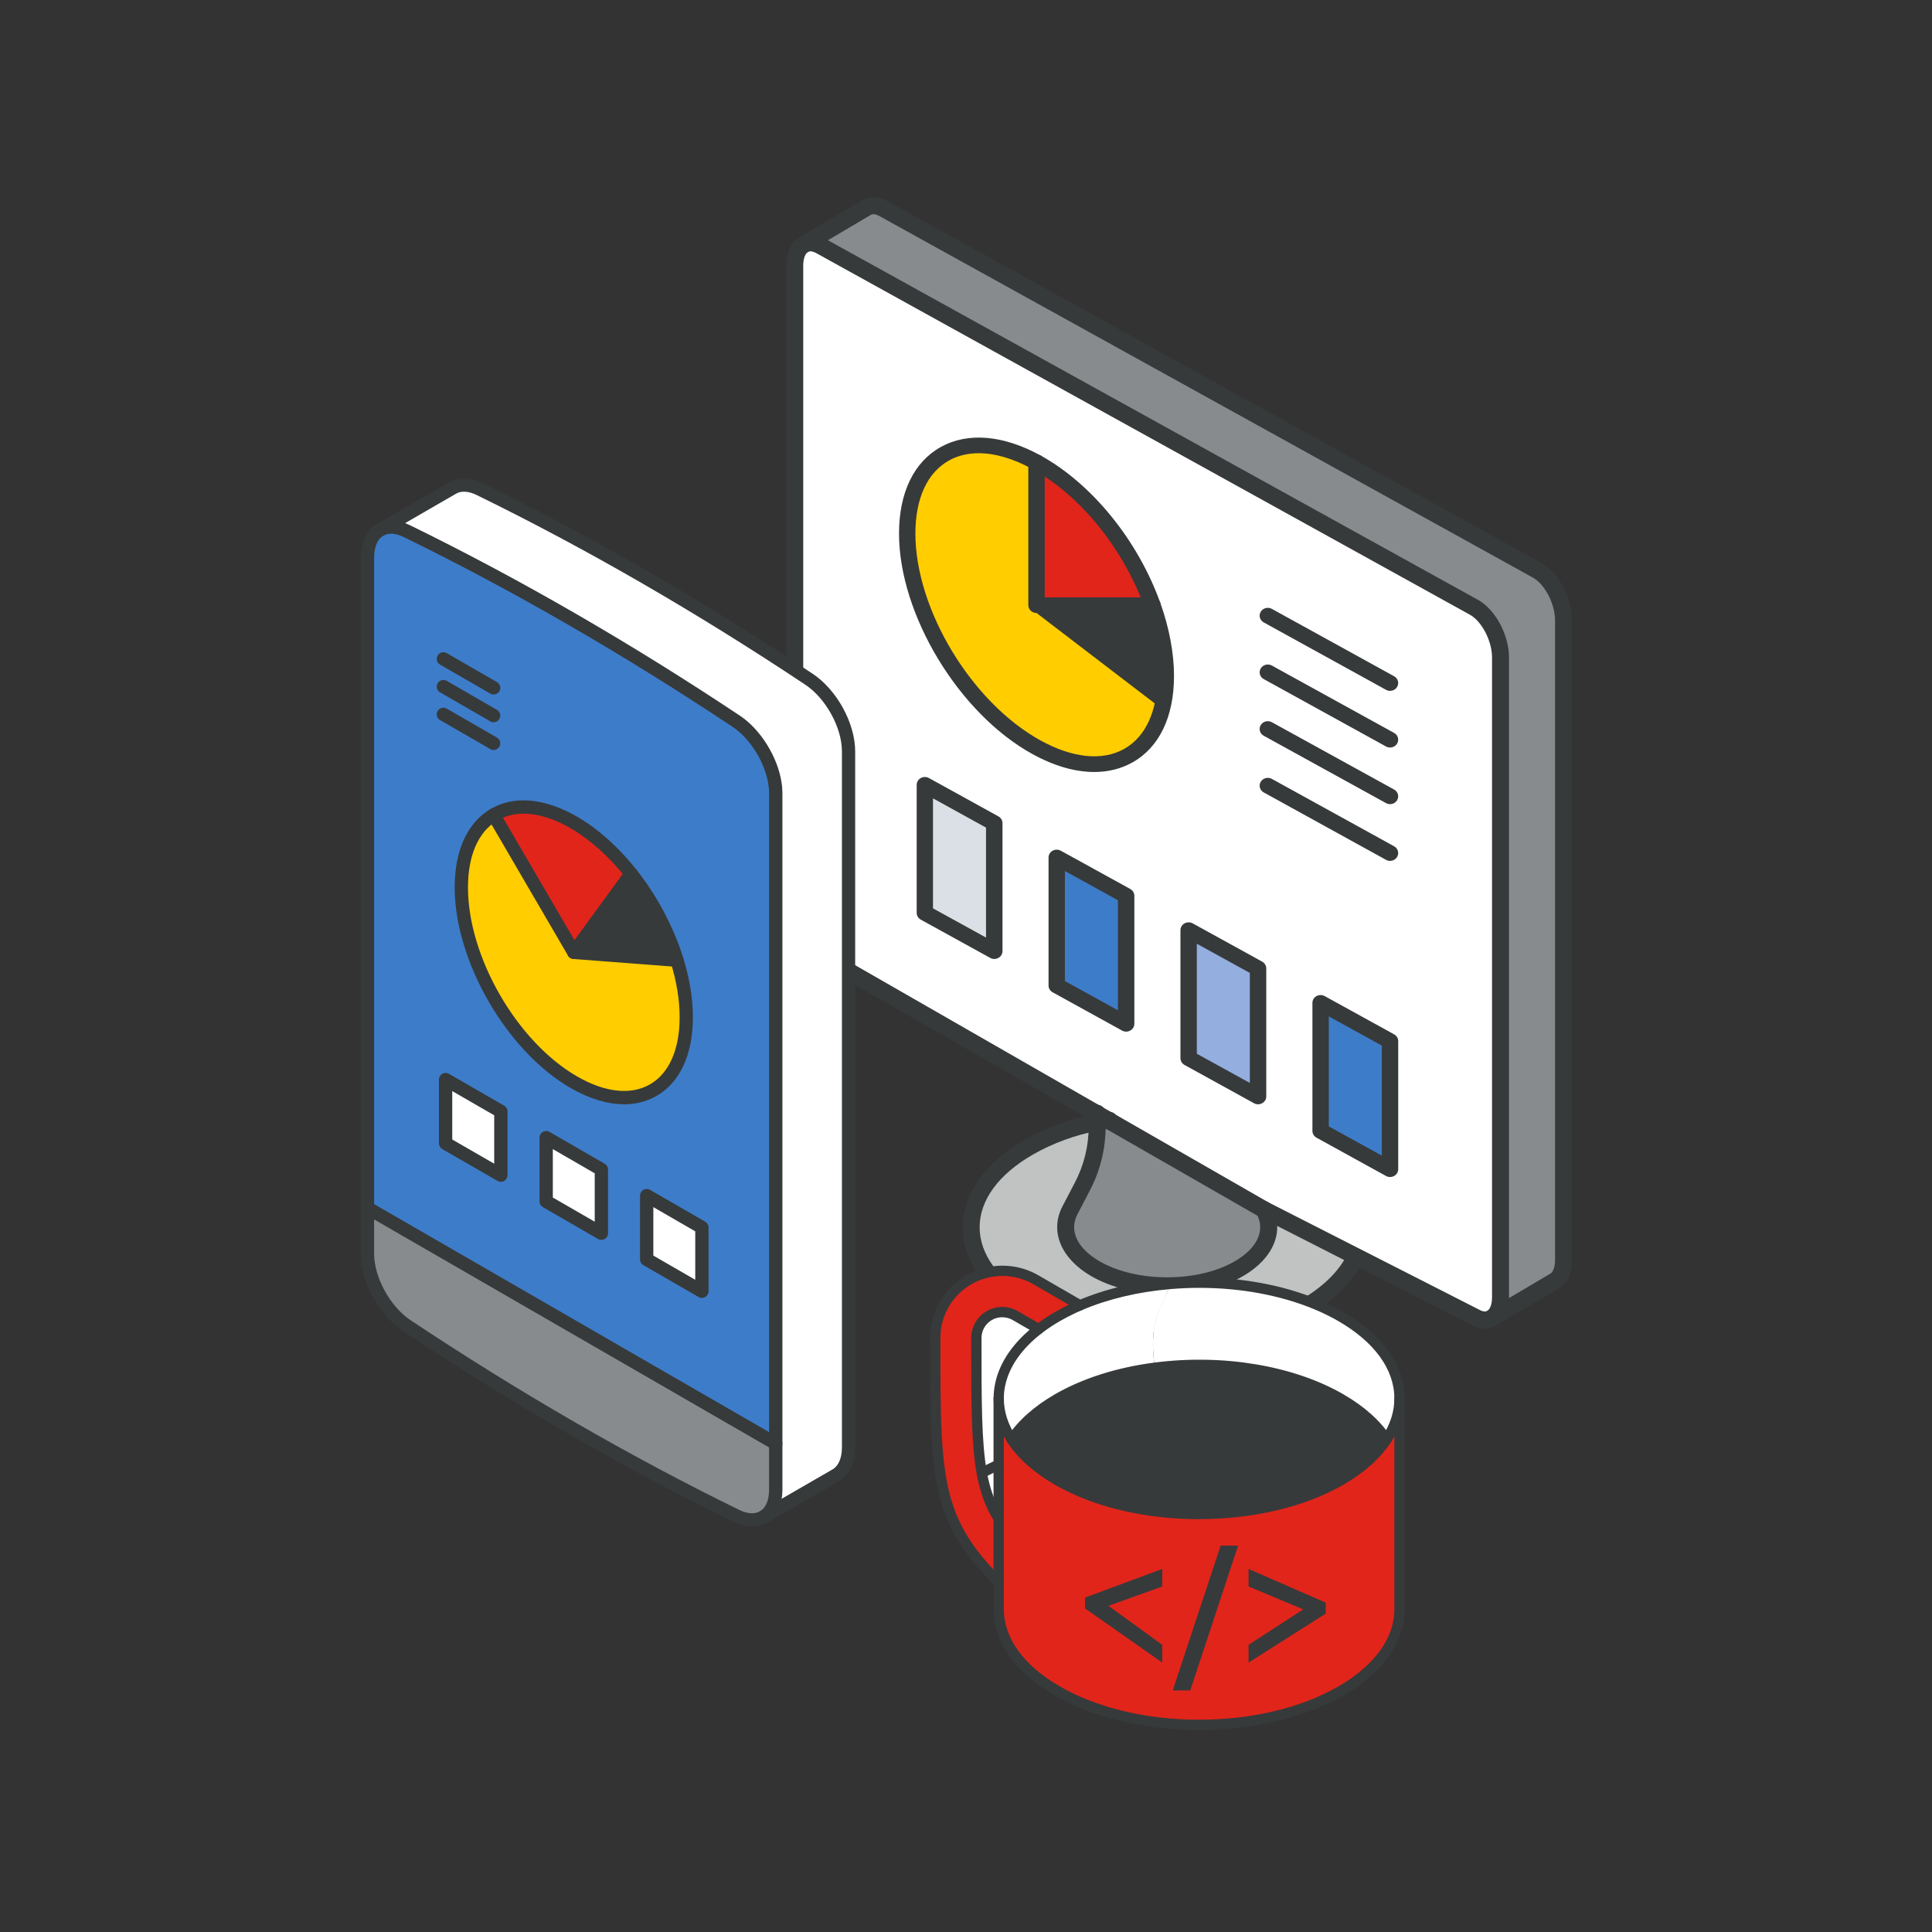
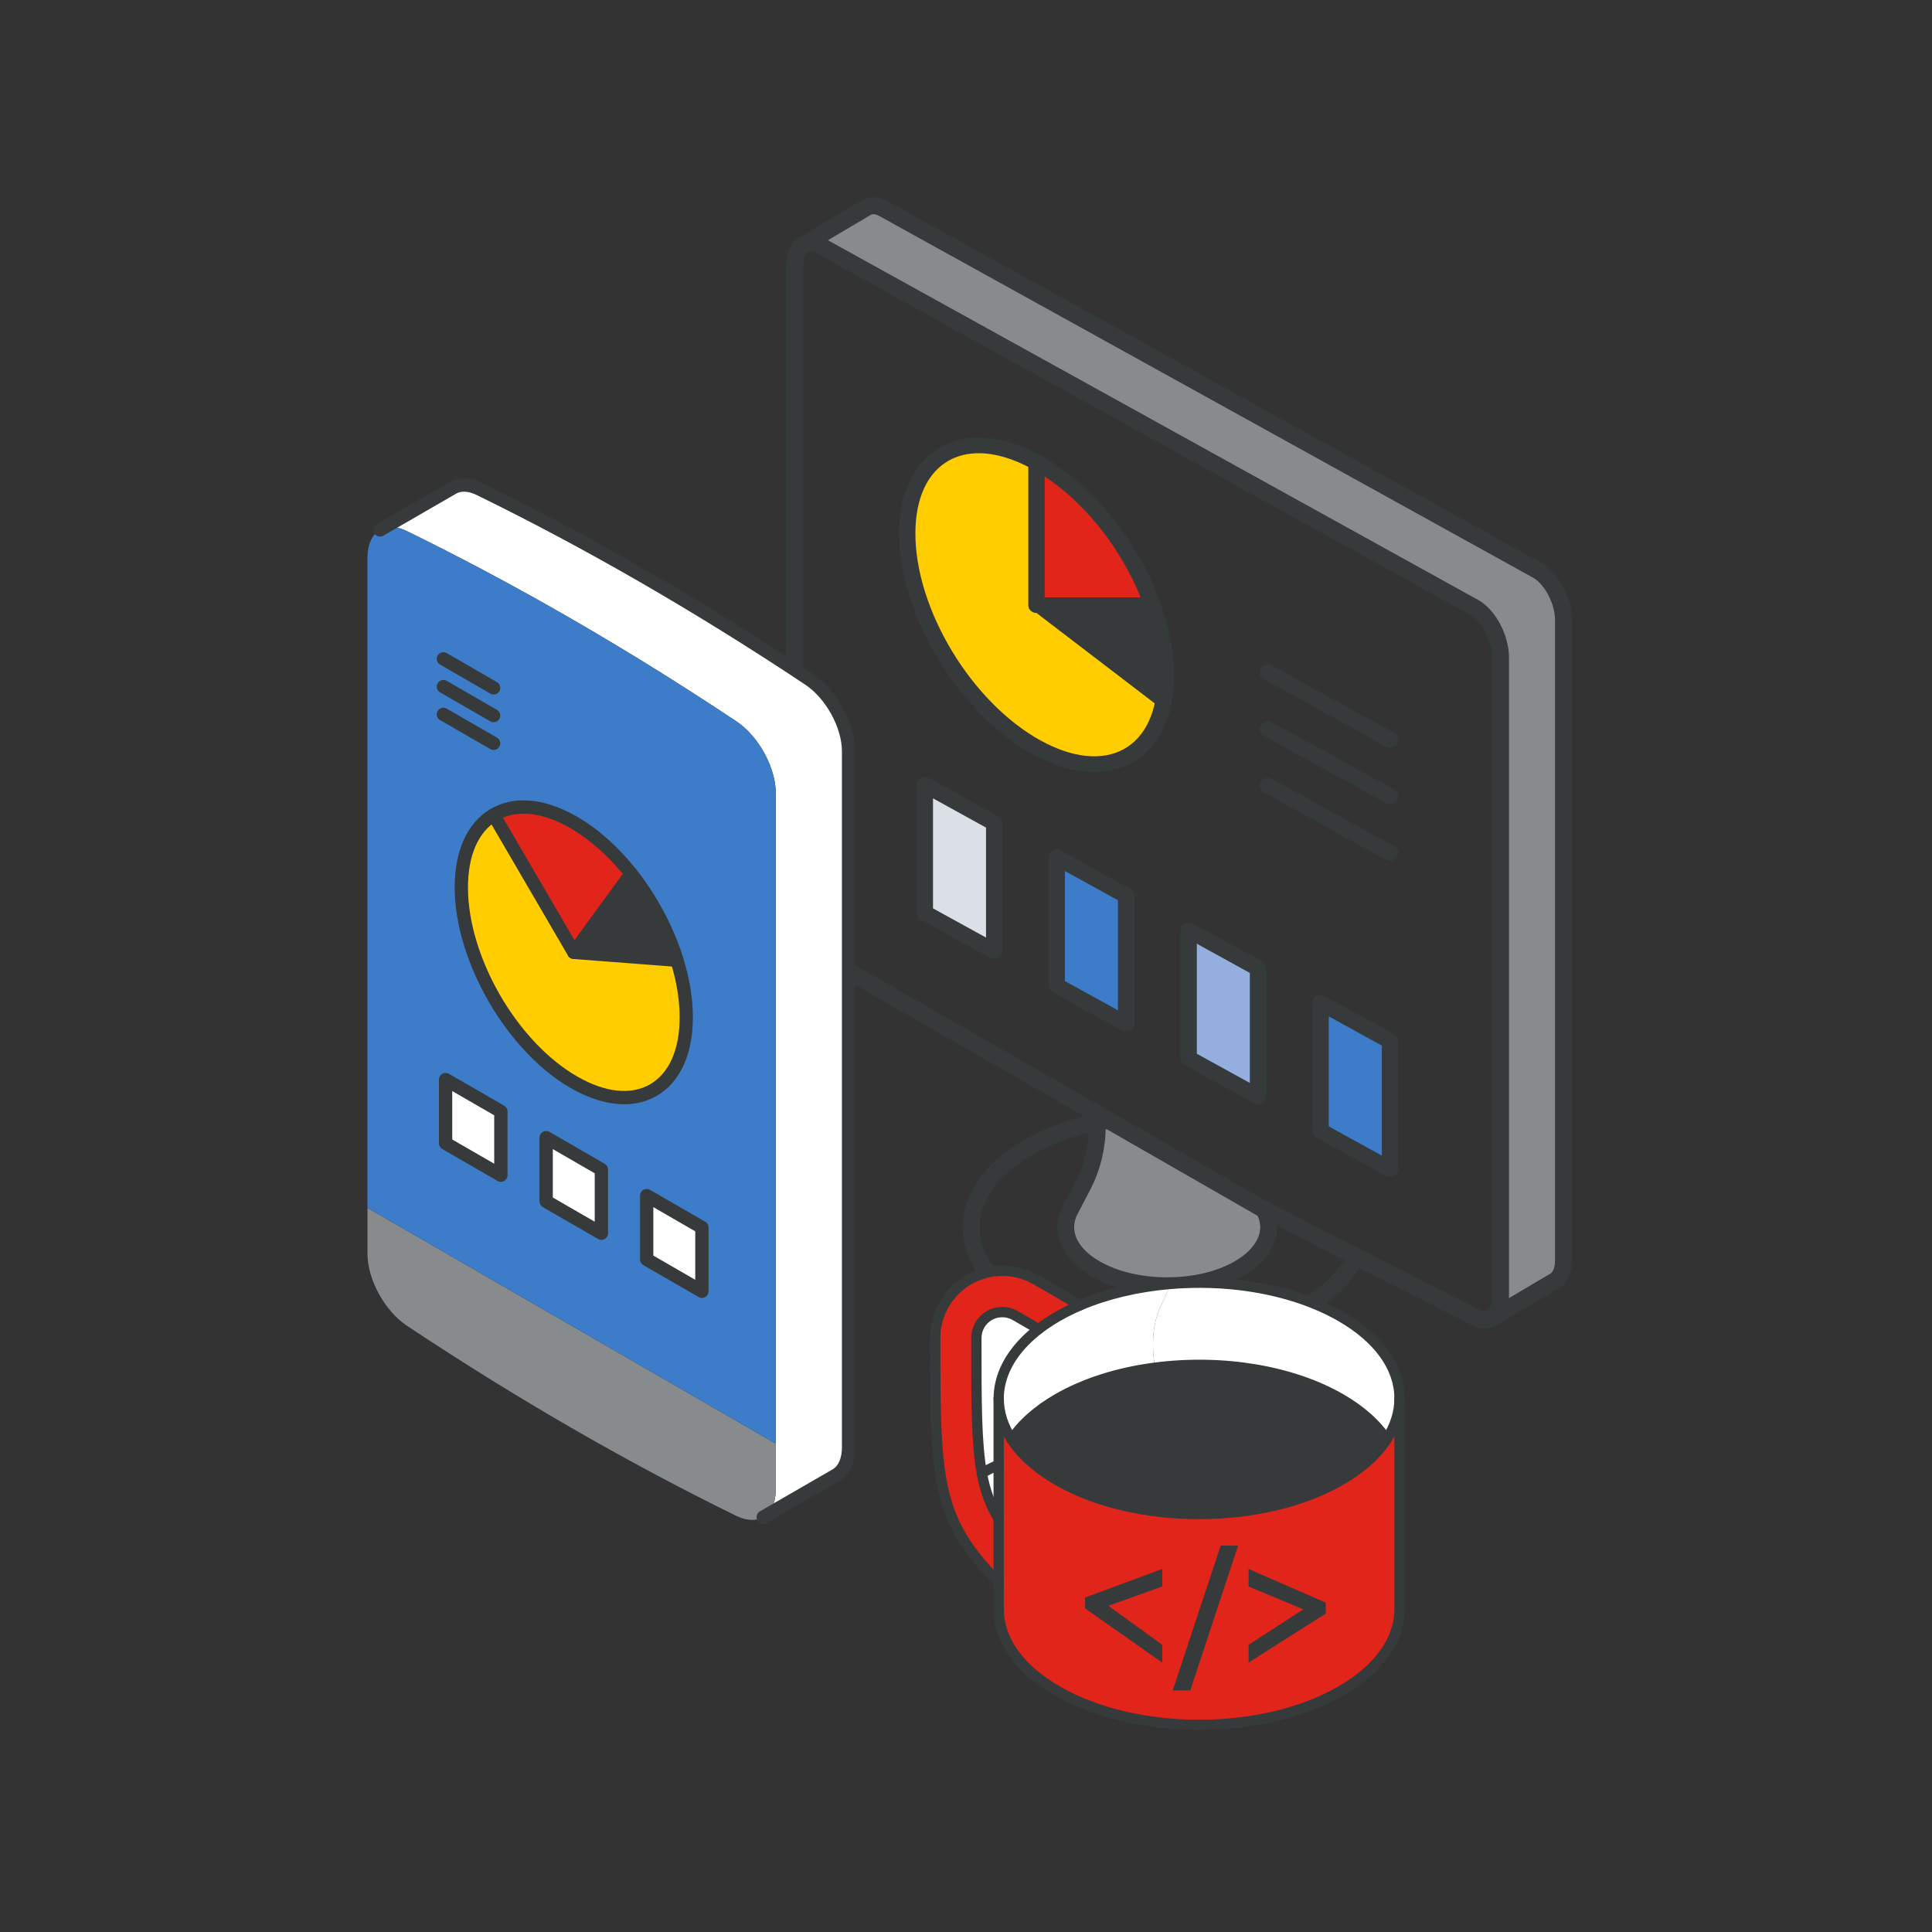
<svg xmlns="http://www.w3.org/2000/svg" id="Web_Design" version="1.1" viewBox="0 0 360 360">
  <rect x="0" y="0" width="360" height="360" fill="#333333" stroke="none" />
  <defs>
    <style>
      .st0 {
        fill: #3d7cc9;
      }

      .st1 {
        fill: #c1c3c3;
      }

      .st2 {
        fill: #fff;
      }

      .st3 {
        fill: #dae0e5;
      }

      .st4 {
        fill: #373a3a;
      }

      .st5 {
        fill: #ffcd00;
      }

      .st6 {
        fill: #e1251b;
      }

      .st7 {
        fill: #93aedf;
      }

      .st8 {
        fill: #888b8d;
      }
    </style>
  </defs>
  <g>
    <g>
      <g>
        <path class="st8" d="M152.96,45.84c-1.18-.68-2.27-.75-3.11-.29l11.63-6.88c.86-.5,1.98-.46,3.21.25l121.79,67.38c2.68,1.55,4.86,5.72,4.86,9.3v119.19c0,1.94-.64,3.32-1.66,3.92l-11.71,6.92c1.02-.59,1.65-1.97,1.65-3.91v-119.19c0-3.58-2.16-7.74-4.85-9.3l-121.8-67.38Z" />
-         <path class="st2" d="M277.96,245.62c-.86.52-1.98.47-3.2-.24l-121.57-67.24c-3.15-1.82-5.09-5.19-5.09-8.83V49.52c0-2,.68-3.39,1.75-3.97.85-.46,1.93-.39,3.11.29l121.8,67.38c2.69,1.55,4.85,5.72,4.85,9.3v119.19c0,1.94-.63,3.32-1.65,3.91Z" />
-         <path class="st1" d="M235.54,225.4l16.64,9.61c-1.7,3.14-4.71,6.09-9.02,8.58-7.12,4.11-16.43,6.17-25.75,6.17-9.31,0-18.63-2.06-25.75-6.17-14.25-8.23-14.25-21.58,0-29.81,3.78-2.17,8.19-3.82,12.78-4.68v.83c0,3.88-.94,7.7-2.74,11.14l-2.33,4.46c-1.94,3.72-.36,7.93,4.74,10.88,3.7,2.13,8.54,3.19,13.38,3.19s9.68-1.06,13.37-3.19c5.11-2.95,6.69-7.16,4.74-10.88l-.06-.13Z" />
        <path class="st8" d="M235.6,225.53c1.95,3.72.37,7.93-4.74,10.88-3.7,2.13-8.54,3.19-13.37,3.19s-9.69-1.06-13.38-3.19c-5.1-2.95-6.68-7.16-4.74-10.88l2.33-4.46c1.8-3.44,2.74-7.26,2.74-11.14v-.83c.74-.14,1.49-.26,2.25-.35l28.84,16.66.06.13Z" />
        <path class="st2" d="M204.44,207.45l2.25,1.3c-.76.1-1.51.21-2.25.35v-1.65Z" />
      </g>
      <g>
        <path class="st4" d="M276.68,247.55c-.89,0-1.82-.27-2.73-.8l-39.21-19.97h0l-82.35-47.26c-3.63-2.09-5.88-6-5.88-10.2V49.52c0-2.52.94-4.48,2.58-5.36,1.37-.74,3.02-.63,4.65.31l121.8,67.38c3.16,1.83,5.64,6.51,5.64,10.67v119.19c0,2.47-.86,4.35-2.43,5.27-.63.38-1.34.56-2.08.56ZM236.33,224.03l39.22,19.97c.39.23,1.1.55,1.6.25.42-.25.87-1.05.87-2.55v-119.19c0-3.03-1.86-6.66-4.06-7.93l-121.8-67.38c-.37-.21-1.07-.54-1.57-.27-.44.24-.92,1.04-.92,2.58v119.79c0,3.07,1.65,5.93,4.3,7.46l82.35,47.26Z" />
        <path class="st4" d="M277.96,247.2c-.54,0-1.07-.28-1.36-.78-.44-.75-.2-1.72.56-2.17l11.72-6.92c.43-.25.88-1.05.88-2.55v-119.19c0-3.02-1.86-6.65-4.07-7.93l-121.79-67.38c-.38-.22-1.11-.55-1.62-.25l-11.71,6.92c-.75.44-1.72.19-2.17-.56-.44-.75-.2-1.72.56-2.17l11.71-6.92c1.4-.82,3.1-.74,4.8.24l121.8,67.38c3.17,1.83,5.65,6.52,5.65,10.67v119.19c0,2.45-.89,4.37-2.44,5.28l-11.71,6.92c-.25.15-.53.22-.8.22Z" />
        <path class="st4" d="M217.49,241.19c-5.34,0-10.37-1.21-14.17-3.41-5.65-3.28-7.75-8.37-5.35-12.99l2.33-4.46c1.68-3.21,2.56-6.81,2.56-10.41v-2.48c0-.87.71-1.58,1.58-1.58s1.58.71,1.58,1.58v2.48c0,4.11-1.01,8.22-2.92,11.87l-2.33,4.46c-1.6,3.07-.06,6.36,4.13,8.78,3.33,1.92,7.8,2.98,12.59,2.98s9.25-1.06,12.58-2.98c4.19-2.43,5.73-5.71,4.13-8.78l-.09-.18c-.38-.79-.05-1.73.74-2.11.79-.38,1.73-.05,2.11.74l.06.13c2.39,4.56.29,9.66-5.37,12.94-3.8,2.2-8.83,3.41-14.16,3.41Z" />
        <path class="st4" d="M217.41,251.36c-10,0-19.42-2.28-26.54-6.39-7.4-4.27-11.48-10.06-11.48-16.28s4.08-12,11.48-16.28c4-2.3,8.59-3.98,13.28-4.87.74-.14,1.53-.26,2.34-.37.86-.11,1.66.5,1.77,1.37.11.87-.5,1.66-1.37,1.77-.73.09-1.45.2-2.16.34-4.35.82-8.59,2.38-12.29,4.5-6.38,3.68-9.9,8.49-9.9,13.53s3.52,9.85,9.9,13.54c6.64,3.84,15.51,5.95,24.96,5.96,9.45,0,18.31-2.13,24.95-5.96,3.91-2.25,6.82-5.01,8.42-7.97.42-.77,1.38-1.05,2.15-.64.77.42,1.05,1.38.64,2.15-1.91,3.52-5.15,6.62-9.62,9.2-7.11,4.11-16.54,6.39-26.54,6.39Z" />
      </g>
    </g>
    <g>
      <g>
        <path class="st2" d="M214.74,112.76c-3.93-10.93-12.12-21.4-21.6-26.62-13.31-7.34-24.1-1.39-24.1,13.27s10.78,32.5,24.1,39.83c13.3,7.33,24.09,1.39,24.09-13.28,0-4.22-.9-8.78-2.49-13.2ZM259.01,217.86v-23.86l-12.94-7.13v23.86l12.94,7.13ZM234.42,204.32v-23.86l-12.94-7.13v23.86l12.94,7.13ZM209.84,190.77v-23.86l-12.94-7.13v23.86l12.94,7.13ZM185.26,177.23v-23.85l-12.94-7.14v23.86l12.94,7.13Z" />
        <polygon class="st0" points="259.01 194 259.01 217.86 246.07 210.73 246.07 186.87 259.01 194" />
        <polygon class="st7" points="234.42 180.45 234.42 204.32 221.48 197.19 221.48 173.33 234.42 180.45" />
        <path class="st5" d="M214.74,112.76c1.59,4.42,2.49,8.98,2.49,13.2,0,14.67-10.78,20.61-24.09,13.28-13.31-7.34-24.1-25.17-24.1-39.83s10.78-20.61,24.1-13.27v26.62h21.6Z" />
        <path class="st6" d="M214.74,112.76h-21.6v-26.62c9.48,5.22,17.66,15.69,21.6,26.62Z" />
        <path class="st4" d="M216.27,131.91l-23.13-17.69,21.6-1.46c3.77,9.22,2.49,13.2,1.54,19.14Z" />
        <polygon class="st0" points="209.84 166.91 209.84 190.77 196.91 183.65 196.91 159.79 209.84 166.91" />
        <polygon class="st3" points="185.26 153.38 185.26 177.23 172.33 170.11 172.33 146.24 185.26 153.38" />
      </g>
      <g>
        <path class="st4" d="M203.9,143.85c-3.57,0-7.49-1.12-11.52-3.34-13.71-7.55-24.86-25.99-24.86-41.09,0-7.63,2.78-13.37,7.82-16.15,5.04-2.78,11.64-2.2,18.57,1.61,9.55,5.26,18.09,15.77,22.28,27.41,1.68,4.68,2.57,9.41,2.57,13.67,0,7.64-2.78,13.37-7.82,16.15-2.1,1.16-4.48,1.74-7.03,1.74ZM182.38,84.45c-2.03,0-3.89.44-5.52,1.34-4.06,2.24-6.29,7.07-6.29,13.62,0,14.18,10.47,31.48,23.33,38.57,5.94,3.27,11.45,3.84,15.5,1.61,4.06-2.24,6.29-7.08,6.29-13.63,0-3.95-.83-8.35-2.41-12.73-3.96-11.01-11.98-20.91-20.92-25.83-3.56-1.96-6.97-2.95-9.99-2.95Z" />
        <path class="st4" d="M214.75,114.22h-21.61c-.84,0-1.53-.65-1.53-1.46v-26.62c0-.8.68-1.46,1.53-1.46s1.53.65,1.53,1.46v25.17h20.08c.84,0,1.53.65,1.53,1.46s-.68,1.46-1.53,1.46Z" />
        <path class="st4" d="M185.27,178.69c-.26,0-.53-.07-.76-.2l-12.94-7.13c-.47-.26-.76-.74-.76-1.26v-23.86c0-.52.29-1,.76-1.26.47-.26,1.05-.26,1.53,0l12.94,7.14c.47.26.76.74.76,1.26v23.85c0,.52-.29,1-.76,1.26-.24.13-.5.2-.76.2ZM173.85,169.26l9.88,5.44v-20.49l-9.88-5.45v20.5Z" />
        <path class="st4" d="M209.84,192.23c-.26,0-.53-.07-.76-.2l-12.94-7.13c-.47-.26-.76-.74-.76-1.26v-23.86c0-.52.29-1,.76-1.26.47-.26,1.05-.26,1.53,0l12.94,7.13c.47.26.76.74.76,1.26v23.86c0,.52-.29,1-.76,1.26-.24.13-.5.2-.76.2ZM198.43,182.81l9.88,5.44v-20.5l-9.88-5.45v20.5Z" />
        <path class="st4" d="M234.42,205.77c-.26,0-.53-.07-.76-.2l-12.94-7.13c-.47-.26-.76-.74-.76-1.26v-23.86c0-.52.29-1,.76-1.26.47-.26,1.05-.26,1.53,0l12.94,7.13c.47.26.76.74.76,1.26v23.86c0,.52-.29,1-.76,1.26-.24.13-.5.2-.76.2ZM223.01,196.35l9.88,5.44v-20.5l-9.88-5.44v20.5Z" />
        <path class="st4" d="M259.01,219.32c-.26,0-.53-.07-.76-.2l-12.94-7.13c-.47-.26-.76-.74-.76-1.26v-23.86c0-.52.29-1,.76-1.26.47-.26,1.05-.26,1.53,0l12.94,7.13c.47.26.76.74.76,1.26v23.86c0,.52-.29,1-.76,1.26-.24.13-.5.2-.76.2ZM247.6,209.89l9.88,5.44v-20.5l-9.88-5.44v20.5Z" />
-         <path class="st4" d="M259.01,128.73c-.26,0-.52-.06-.76-.2l-22.77-12.55c-.73-.4-.98-1.29-.56-1.99.42-.7,1.36-.94,2.08-.53l22.77,12.55c.73.4.98,1.29.56,1.99-.28.47-.8.73-1.32.73Z" />
        <path class="st4" d="M259.01,139.29c-.26,0-.52-.06-.76-.2l-22.77-12.55c-.73-.4-.98-1.29-.56-1.99.42-.7,1.36-.94,2.08-.53l22.77,12.55c.73.4.98,1.29.56,1.99-.28.47-.8.73-1.32.73Z" />
        <path class="st4" d="M259.01,149.84c-.26,0-.52-.06-.76-.2l-22.77-12.54c-.73-.4-.98-1.29-.56-1.99.42-.7,1.35-.94,2.08-.53l22.77,12.54c.73.4.98,1.29.56,1.99-.28.47-.8.73-1.32.73Z" />
        <path class="st4" d="M259.01,160.41c-.26,0-.52-.06-.76-.2l-22.77-12.55c-.73-.4-.98-1.29-.56-1.99.42-.7,1.36-.94,2.08-.53l22.77,12.55c.73.4.98,1.29.56,1.99-.28.47-.8.73-1.32.73Z" />
      </g>
    </g>
  </g>
  <g>
    <g>
      <path class="st2" d="M158.12,139.99v129.69c0,2.52-.89,4.33-2.35,5.18l-13.43,7.76c1.38-.86,2.22-2.64,2.22-5.1v-129.69c0-.6-.05-1.22-.15-1.85-.67-4.37-3.58-9.16-7.21-11.58-20.43-13.59-40.95-25.44-61.39-35.44-1.82-.89-3.47-.99-4.73-.37-.05.02-.1.05-.14.07l13.44-7.77c1.3-.75,3.04-.73,5,.24,20.43,10,40.95,21.84,61.39,35.44,4.15,2.77,7.35,8.62,7.35,13.43Z" />
      <path class="st8" d="M144.55,269v8.51c0,2.47-.84,4.24-2.22,5.1-1.31.82-3.11.83-5.13-.15-20.43-10.01-40.95-21.85-61.39-35.44-4.15-2.77-7.34-8.63-7.34-13.43v-8.51l76.08,43.92Z" />
      <path class="st0" d="M144.55,147.82v121.17l-76.08-43.92v-121.17c0-.6.05-1.16.15-1.68.32-1.65,1.09-2.85,2.19-3.49.04-.02.08-.05.13-.07.04-.02.09-.05.14-.07,1.26-.61,2.91-.52,4.73.37,20.43,10,40.95,21.84,61.39,35.44,3.63,2.42,6.53,7.21,7.21,11.58.1.63.15,1.25.15,1.85ZM130.79,240.61v-11.89l-10.29-5.94v11.89l10.29,5.94ZM127.87,189.55c0-3.42-.62-7.04-1.73-10.63-1.76-5.7-4.77-11.36-8.54-16.12-3.13-3.95-6.78-7.29-10.68-9.54-5.84-3.38-11.13-3.67-14.93-1.4-3.72,2.22-6.03,6.89-6.03,13.5,0,13.36,9.38,29.61,20.96,36.3,11.57,6.68,20.95,1.27,20.95-12.1ZM112.06,229.8v-11.88l-10.29-5.94v11.88l10.29,5.94ZM93.33,218.98v-11.88l-10.3-5.94v11.88l10.3,5.94Z" />
      <polygon class="st2" points="130.79 228.73 130.79 240.61 120.5 234.68 120.5 222.79 130.79 228.73" />
      <path class="st5" d="M126.14,178.92c1.11,3.59,1.73,7.21,1.73,10.63,0,13.36-9.38,18.78-20.95,12.1-11.58-6.69-20.96-22.93-20.96-36.3,0-6.61,2.3-11.29,6.03-13.5l14.93,25.6,19.22,1.47Z" />
      <path class="st4" d="M126.14,178.92l-19.22-1.47,10.68-14.65c3.77,4.76,6.78,10.42,8.54,16.12Z" />
      <path class="st6" d="M117.59,162.8l-10.68,14.65-14.93-25.6c3.8-2.26,9.09-1.97,14.93,1.4,3.9,2.26,7.55,5.59,10.68,9.54Z" />
      <polygon class="st2" points="112.06 217.92 112.06 229.8 101.77 223.86 101.77 211.98 112.06 217.92" />
      <polygon class="st2" points="93.33 207.1 93.33 218.98 83.03 213.04 83.03 201.16 93.33 207.1" />
    </g>
    <g>
-       <path class="st4" d="M140.14,284.45c-1.1,0-2.28-.29-3.48-.88-20.41-10-41.12-21.94-61.53-35.52-4.5-3-7.9-9.22-7.9-14.46V103.9c0-.66.06-1.3.18-1.91.38-1.99,1.34-3.48,2.78-4.33.04-.03.11-.07.2-.11.05-.03.1-.05.16-.08,1.63-.79,3.69-.66,5.81.38,20.41,9.98,41.11,21.93,61.53,35.52,3.83,2.55,7.01,7.66,7.74,12.42.11.69.16,1.38.16,2.04v129.69c0,2.84-1,5.02-2.81,6.15-.84.53-1.81.79-2.84.79ZM71.47,99.78s-.03.02-.03.02c-.8.47-1.36,1.39-1.6,2.66-.09.46-.13.94-.13,1.45v129.69c0,4.41,2.98,9.86,6.79,12.4,20.32,13.51,40.93,25.41,61.24,35.35,1.55.75,2.94.83,3.93.22,1.06-.66,1.64-2.1,1.64-4.04v-129.69c0-.54-.04-1.1-.13-1.66-.63-4.13-3.38-8.54-6.67-10.74-20.33-13.52-40.93-25.42-61.24-35.35-1.42-.7-2.71-.83-3.64-.37-.04.02-.1.05-.15.08ZM71.41,99.81s-.04.02-.06.02c.02,0,.04-.01.06-.02Z" />
-       <path class="st4" d="M144.55,270.24c-.21,0-.42-.05-.62-.17l-76.08-43.92c-.59-.34-.8-1.1-.45-1.69.34-.59,1.1-.8,1.69-.45l76.08,43.92c.59.34.8,1.1.45,1.69-.23.4-.65.62-1.07.62Z" />
      <path class="st4" d="M142.21,283.93c-.43,0-.84-.22-1.07-.62-.34-.59-.14-1.35.45-1.69l13.56-7.83c1.1-.64,1.73-2.13,1.73-4.1v-129.69c0-4.41-2.99-9.85-6.8-12.4-20.32-13.52-40.93-25.42-61.24-35.35-1.5-.74-2.86-.83-3.84-.27l-13.57,7.84c-.59.34-1.35.14-1.69-.45-.34-.59-.14-1.35.45-1.69l13.57-7.84c1.72-.99,3.91-.92,6.17.2,20.41,9.98,41.11,21.93,61.52,35.52,4.51,3.01,7.9,9.22,7.9,14.46v129.69c0,2.88-1.08,5.16-2.97,6.25l-13.56,7.83c-.2.11-.41.17-.62.17Z" />
      <path class="st4" d="M116.28,205.76c-3.09,0-6.48-1.02-9.98-3.04-11.9-6.87-21.58-23.64-21.58-37.37,0-6.85,2.36-12.02,6.63-14.57,4.37-2.6,10.12-2.11,16.19,1.4,3.9,2.25,7.71,5.66,11.03,9.85,3.86,4.87,6.97,10.74,8.76,16.53,1.18,3.83,1.78,7.53,1.78,11,0,6.92-2.4,12.12-6.76,14.64-1.82,1.05-3.87,1.57-6.08,1.57ZM97.56,151.62c-1.82,0-3.49.43-4.94,1.3-3.5,2.08-5.42,6.5-5.42,12.44,0,12.95,9.12,28.75,20.34,35.22,5.2,3,10.02,3.52,13.58,1.47,3.56-2.05,5.52-6.49,5.52-12.49,0-3.22-.56-6.67-1.67-10.27-1.7-5.5-4.66-11.08-8.33-15.72-3.13-3.95-6.7-7.14-10.33-9.24-3.11-1.8-6.09-2.71-8.73-2.71Z" />
      <path class="st4" d="M106.92,178.69s-.04,0-.06,0c-.42-.02-.8-.25-1.01-.61l-14.93-25.6c-.34-.59-.15-1.35.45-1.7.59-.34,1.35-.15,1.69.45l13.98,23.96,9.56-13.12c.4-.55,1.18-.67,1.73-.27.55.4.67,1.18.27,1.73l-10.68,14.65c-.23.32-.61.51-1,.51Z" />
      <path class="st4" d="M126.14,180.16s-.06,0-.1,0l-19.22-1.47c-.68-.05-1.19-.65-1.14-1.33.05-.68.67-1.19,1.33-1.14l19.22,1.47c.68.05,1.19.65,1.14,1.33-.05.65-.59,1.14-1.23,1.14Z" />
      <path class="st4" d="M93.33,220.22c-.21,0-.43-.05-.62-.17l-10.3-5.94c-.38-.22-.62-.63-.62-1.07v-11.88c0-.44.24-.85.62-1.07.38-.22.86-.22,1.24,0l10.3,5.94c.38.22.62.63.62,1.07v11.88c0,.44-.24.85-.62,1.07-.19.11-.41.17-.62.17ZM84.27,212.33l7.82,4.51v-9.02l-7.82-4.51v9.02Z" />
      <path class="st4" d="M112.06,231.04c-.21,0-.43-.06-.62-.17l-10.29-5.94c-.38-.22-.62-.63-.62-1.07v-11.88c0-.44.24-.85.62-1.07.38-.22.86-.22,1.24,0l10.29,5.94c.38.22.62.63.62,1.07v11.88c0,.44-.24.85-.62,1.07-.19.11-.41.17-.62.17ZM103.01,223.14l7.81,4.51v-9.02l-7.81-4.51v9.02Z" />
      <path class="st4" d="M130.79,241.85c-.21,0-.43-.06-.62-.17l-10.29-5.94c-.38-.22-.62-.63-.62-1.07v-11.89c0-.44.24-.85.62-1.07.38-.22.86-.22,1.24,0l10.29,5.94c.38.22.62.63.62,1.07v11.89c0,.44-.24.85-.62,1.07-.19.11-.41.17-.62.17ZM121.74,233.96l7.81,4.51v-9.03l-7.81-4.51v9.03Z" />
      <path class="st4" d="M91.98,139.75c-.21,0-.42-.05-.62-.17l-9.36-5.4c-.59-.34-.8-1.1-.45-1.69.34-.59,1.1-.8,1.69-.45l9.36,5.4c.59.34.8,1.1.45,1.69-.23.4-.65.62-1.07.62Z" />
      <path class="st4" d="M91.98,134.58c-.21,0-.42-.05-.62-.17l-9.36-5.4c-.59-.34-.8-1.1-.45-1.69.34-.59,1.1-.8,1.69-.45l9.36,5.4c.59.34.8,1.1.45,1.69-.23.4-.65.62-1.07.62Z" />
      <path class="st4" d="M91.98,129.41c-.21,0-.42-.05-.62-.17l-9.36-5.4c-.59-.34-.8-1.1-.45-1.69.34-.59,1.1-.8,1.69-.45l9.36,5.4c.59.34.8,1.1.46,1.69-.23.4-.65.62-1.07.62Z" />
    </g>
  </g>
  <g>
    <g>
      <g>
        <path class="st6" d="M174.26,249.3v.26c0,13.77,0,22.4,1.81,29.25,1.57,5.97,4.52,10.58,10.03,16.05v-11.86c-1.56-2.52-2.53-5.18-3.14-8.53-1.01-5.59-1.01-13.07-1.01-24.91v-.26c0-1.72.92-3.31,2.41-4.18,1.49-.86,3.33-.86,4.82,0l4.37,2.52c1.05-.82,2.22-1.59,3.5-2.33.97-.56,1.98-1.08,3.02-1.57.38-.18.78-.35,1.17-.52l-8.23-4.76c-3.86-2.23-8.65-2.23-12.5,0-3.86,2.23-6.25,6.37-6.25,10.82Z" />
        <path class="st2" d="M181.94,249.3v.26c0,11.84,0,19.32,1.01,24.91,1.03-.55,2.07-1.06,3.14-1.56v-12.34c0-.86.09-1.72.27-2.57.76-3.67,3.15-7.25,7.18-10.34l-4.38-2.53c-1.49-.86-3.33-.86-4.82,0-1.49.86-2.41,2.46-2.41,4.18Z" />
        <path class="st2" d="M182.95,274.47c.61,3.35,1.59,6.01,3.14,8.53v-10.09c-1.07.5-2.12,1.02-3.14,1.56Z" />
        <path class="st6" d="M186.1,294.86v4.98c0,5.52,3.64,11.04,10.94,15.25,14.58,8.42,38.23,8.42,52.82,0,7.29-4.21,10.93-9.73,10.93-15.25v-39.28c0,2.6-.81,5.2-2.42,7.66-1.82,2.76-4.65,5.36-8.51,7.59-14.59,8.42-38.23,8.42-52.82,0-3.86-2.23-6.69-4.82-8.51-7.58-1.62-2.46-2.42-5.06-2.42-7.66v34.29Z" />
        <path class="st2" d="M186.37,258c-.18.86-.27,1.71-.27,2.57,0,2.6.81,5.2,2.42,7.66,1.83-2.77,4.66-5.36,8.51-7.58,5.2-3,11.56-4.94,18.25-5.8-.27-1.16-.44-2.53-.44-4.26,0-6.05,2.08-7.67,3.19-11.35-5.96.5-11.75,1.83-16.8,3.99-.4.17-.79.34-1.17.52-1.05.49-2.05,1.01-3.02,1.57-1.28.74-2.44,1.51-3.49,2.33-4.03,3.09-6.42,6.67-7.18,10.34Z" />
        <path class="st4" d="M215.28,254.85c-6.69.86-13.05,2.8-18.25,5.8-3.86,2.23-6.69,4.82-8.51,7.58,1.82,2.77,4.66,5.36,8.51,7.58,14.58,8.42,38.23,8.42,52.82,0,3.86-2.23,6.69-4.82,8.51-7.59-1.83-2.77-4.66-5.36-8.51-7.58-9.38-5.42-22.51-7.35-34.57-5.8Z" />
        <path class="st2" d="M240.17,241.28c-6.9-2-14.66-2.68-22.14-2.05-1.11,3.68-3.19,5.3-3.19,11.35,0,1.73.17,3.11.44,4.26,12.06-1.55,25.19.38,34.57,5.8,3.85,2.23,6.68,4.82,8.51,7.58,1.62-2.46,2.42-5.06,2.42-7.66,0-5.52-3.64-11.04-10.93-15.25-2.91-1.68-6.19-3.03-9.68-4.04Z" />
      </g>
      <g>
        <path class="st4" d="M188.52,269.19c.18,0,.36-.05.53-.16.44-.29.57-.89.27-1.33-1.5-2.29-2.27-4.69-2.27-7.13,0-.8.08-1.6.25-2.37.73-3.52,3.08-6.9,6.82-9.78,1.05-.81,2.19-1.57,3.39-2.26.93-.53,1.89-1.03,2.95-1.53.38-.18.76-.34,1.15-.51,4.8-2.06,10.5-3.41,16.5-3.92,7.52-.63,15.05.06,21.79,2.01,3.49,1.01,6.68,2.34,9.47,3.95,6.74,3.89,10.45,9.01,10.45,14.41,0,2.44-.76,4.84-2.27,7.13-.29.44-.17,1.04.28,1.33.44.29,1.04.17,1.33-.28,1.71-2.61,2.58-5.36,2.58-8.19,0-6.12-4.05-11.83-11.41-16.08-2.93-1.69-6.26-3.08-9.9-4.13-6.96-2.01-14.73-2.73-22.48-2.08-6.2.52-12.11,1.93-17.1,4.07-.41.18-.81.35-1.2.54-1.11.52-2.12,1.05-3.09,1.61-1.27.73-2.48,1.54-3.6,2.4-4.11,3.17-6.71,6.94-7.53,10.91-.19.9-.29,1.84-.29,2.77,0,2.83.87,5.58,2.58,8.19.18.28.49.43.8.43Z" />
        <path class="st4" d="M223.44,283.07c9.74,0,19.48-2.14,26.89-6.42,3.9-2.25,6.87-4.91,8.83-7.89.29-.44.17-1.04-.28-1.33-.44-.29-1.04-.17-1.33.28-1.79,2.73-4.55,5.18-8.19,7.28-14.3,8.25-37.56,8.25-51.86,0-3.64-2.1-6.39-4.55-8.19-7.28-.29-.44-.89-.57-1.33-.27-.44.29-.57.89-.27,1.33,1.96,2.98,4.94,5.64,8.84,7.89,7.41,4.28,17.15,6.42,26.89,6.42Z" />
        <path class="st4" d="M182.95,275.43c.15,0,.31-.04.45-.11.94-.5,1.95-1.01,3.1-1.54.48-.22.69-.8.46-1.28-.22-.48-.8-.69-1.28-.46-1.18.55-2.22,1.07-3.19,1.59-.47.25-.64.83-.39,1.3.17.32.5.51.85.51Z" />
        <path class="st4" d="M188.52,269.19c.31,0,.62-.15.8-.43,1.81-2.74,4.56-5.19,8.19-7.28,4.93-2.84,11.11-4.81,17.89-5.68,12.36-1.59,25.05.53,33.97,5.68,3.63,2.1,6.38,4.55,8.19,7.28.29.44.89.56,1.33.27.44-.29.56-.89.27-1.33-1.97-2.98-4.94-5.64-8.83-7.89-9.26-5.35-22.41-7.56-35.17-5.92-7.03.9-13.46,2.95-18.6,5.92-3.89,2.25-6.86,4.9-8.84,7.89-.29.44-.17,1.04.27,1.33.16.11.35.16.53.16Z" />
        <path class="st4" d="M223.44,322.34c9.74,0,19.48-2.14,26.89-6.42,7.36-4.25,11.41-9.96,11.41-16.08v-39.28c0-.53-.43-.96-.96-.96s-.96.43-.96.96v39.28c0,5.4-3.71,10.52-10.45,14.41-14.3,8.26-37.56,8.26-51.86,0-6.75-3.89-10.46-9.01-10.46-14.41v-39.28c0-.53-.43-.96-.96-.96s-.96.43-.96.96v39.28c0,6.12,4.06,11.83,11.42,16.08,7.41,4.28,17.15,6.42,26.89,6.42Z" />
        <path class="st4" d="M186.1,283.96c.17,0,.35-.05.5-.14.45-.28.59-.87.31-1.32-1.49-2.41-2.42-4.94-3.02-8.2-1-5.5-1-13.14-1-24.71v-.29c0-1.37.74-2.65,1.93-3.34,1.19-.68,2.67-.68,3.86,0l4.37,2.52c.46.27,1.05.11,1.31-.35s.11-1.05-.35-1.31l-4.37-2.52c-1.78-1.03-4-1.03-5.78,0-1.78,1.03-2.89,2.95-2.89,5.01v.26c0,12.11,0,19.41,1.03,25.08.64,3.5,1.65,6.24,3.27,8.86.18.29.5.46.82.46Z" />
        <path class="st4" d="M186.1,295.82c.25,0,.49-.09.68-.28.37-.38.37-.98,0-1.36-5.45-5.41-8.28-9.94-9.78-15.62-1.77-6.72-1.77-15.11-1.77-29v-.27c0-4.11,2.21-7.94,5.77-9.99,3.56-2.06,7.98-2.06,11.54,0l8.23,4.76c.46.27,1.05.11,1.31-.35.27-.46.11-1.05-.35-1.31l-8.23-4.76c-4.15-2.4-9.31-2.4-13.46,0-4.15,2.4-6.73,6.86-6.73,11.66v.26c0,14.05,0,22.53,1.84,29.49,1.59,6.04,4.57,10.81,10.29,16.49.19.19.43.28.68.28Z" />
      </g>
    </g>
    <g>
      <polygon class="st4" points="202.19 299.71 216.57 309.8 216.57 306.49 206.54 299.22 216.57 295.62 216.57 292.35 202.19 297.68 202.19 299.71" />
      <polygon class="st4" points="218.52 314.99 221.79 314.99 230.7 288 227.45 288 218.52 314.99" />
      <polygon class="st4" points="232.65 292.35 232.65 295.62 242.84 299.88 232.65 306.49 232.65 309.8 247.03 300.67 247.03 298.63 232.65 292.35" />
    </g>
  </g>
</svg>